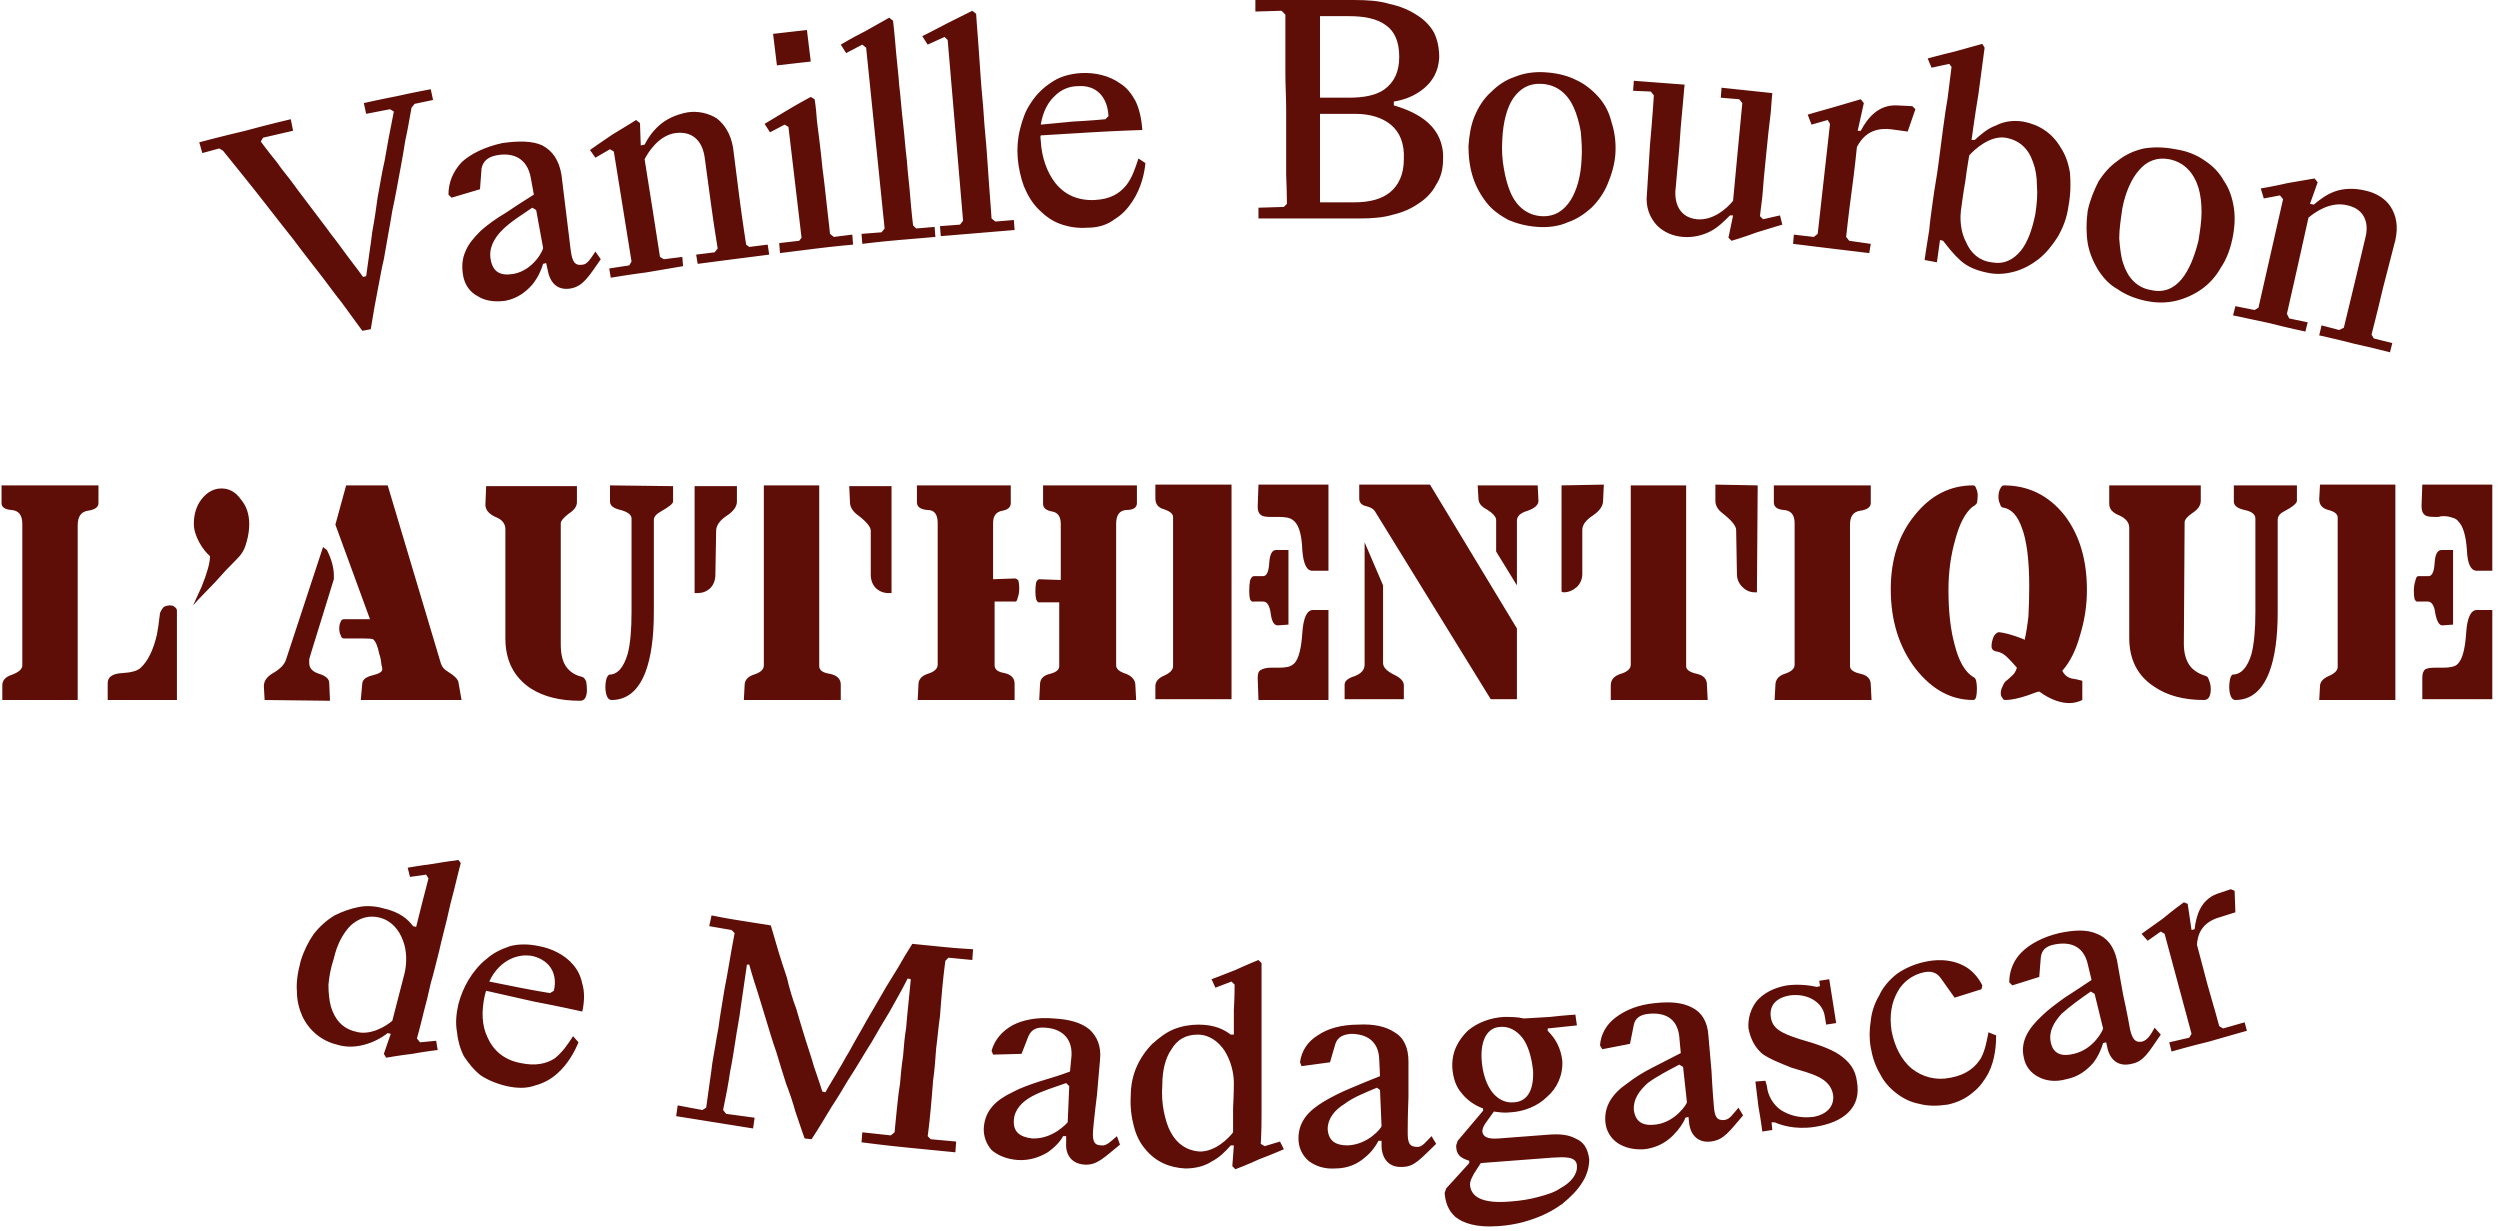
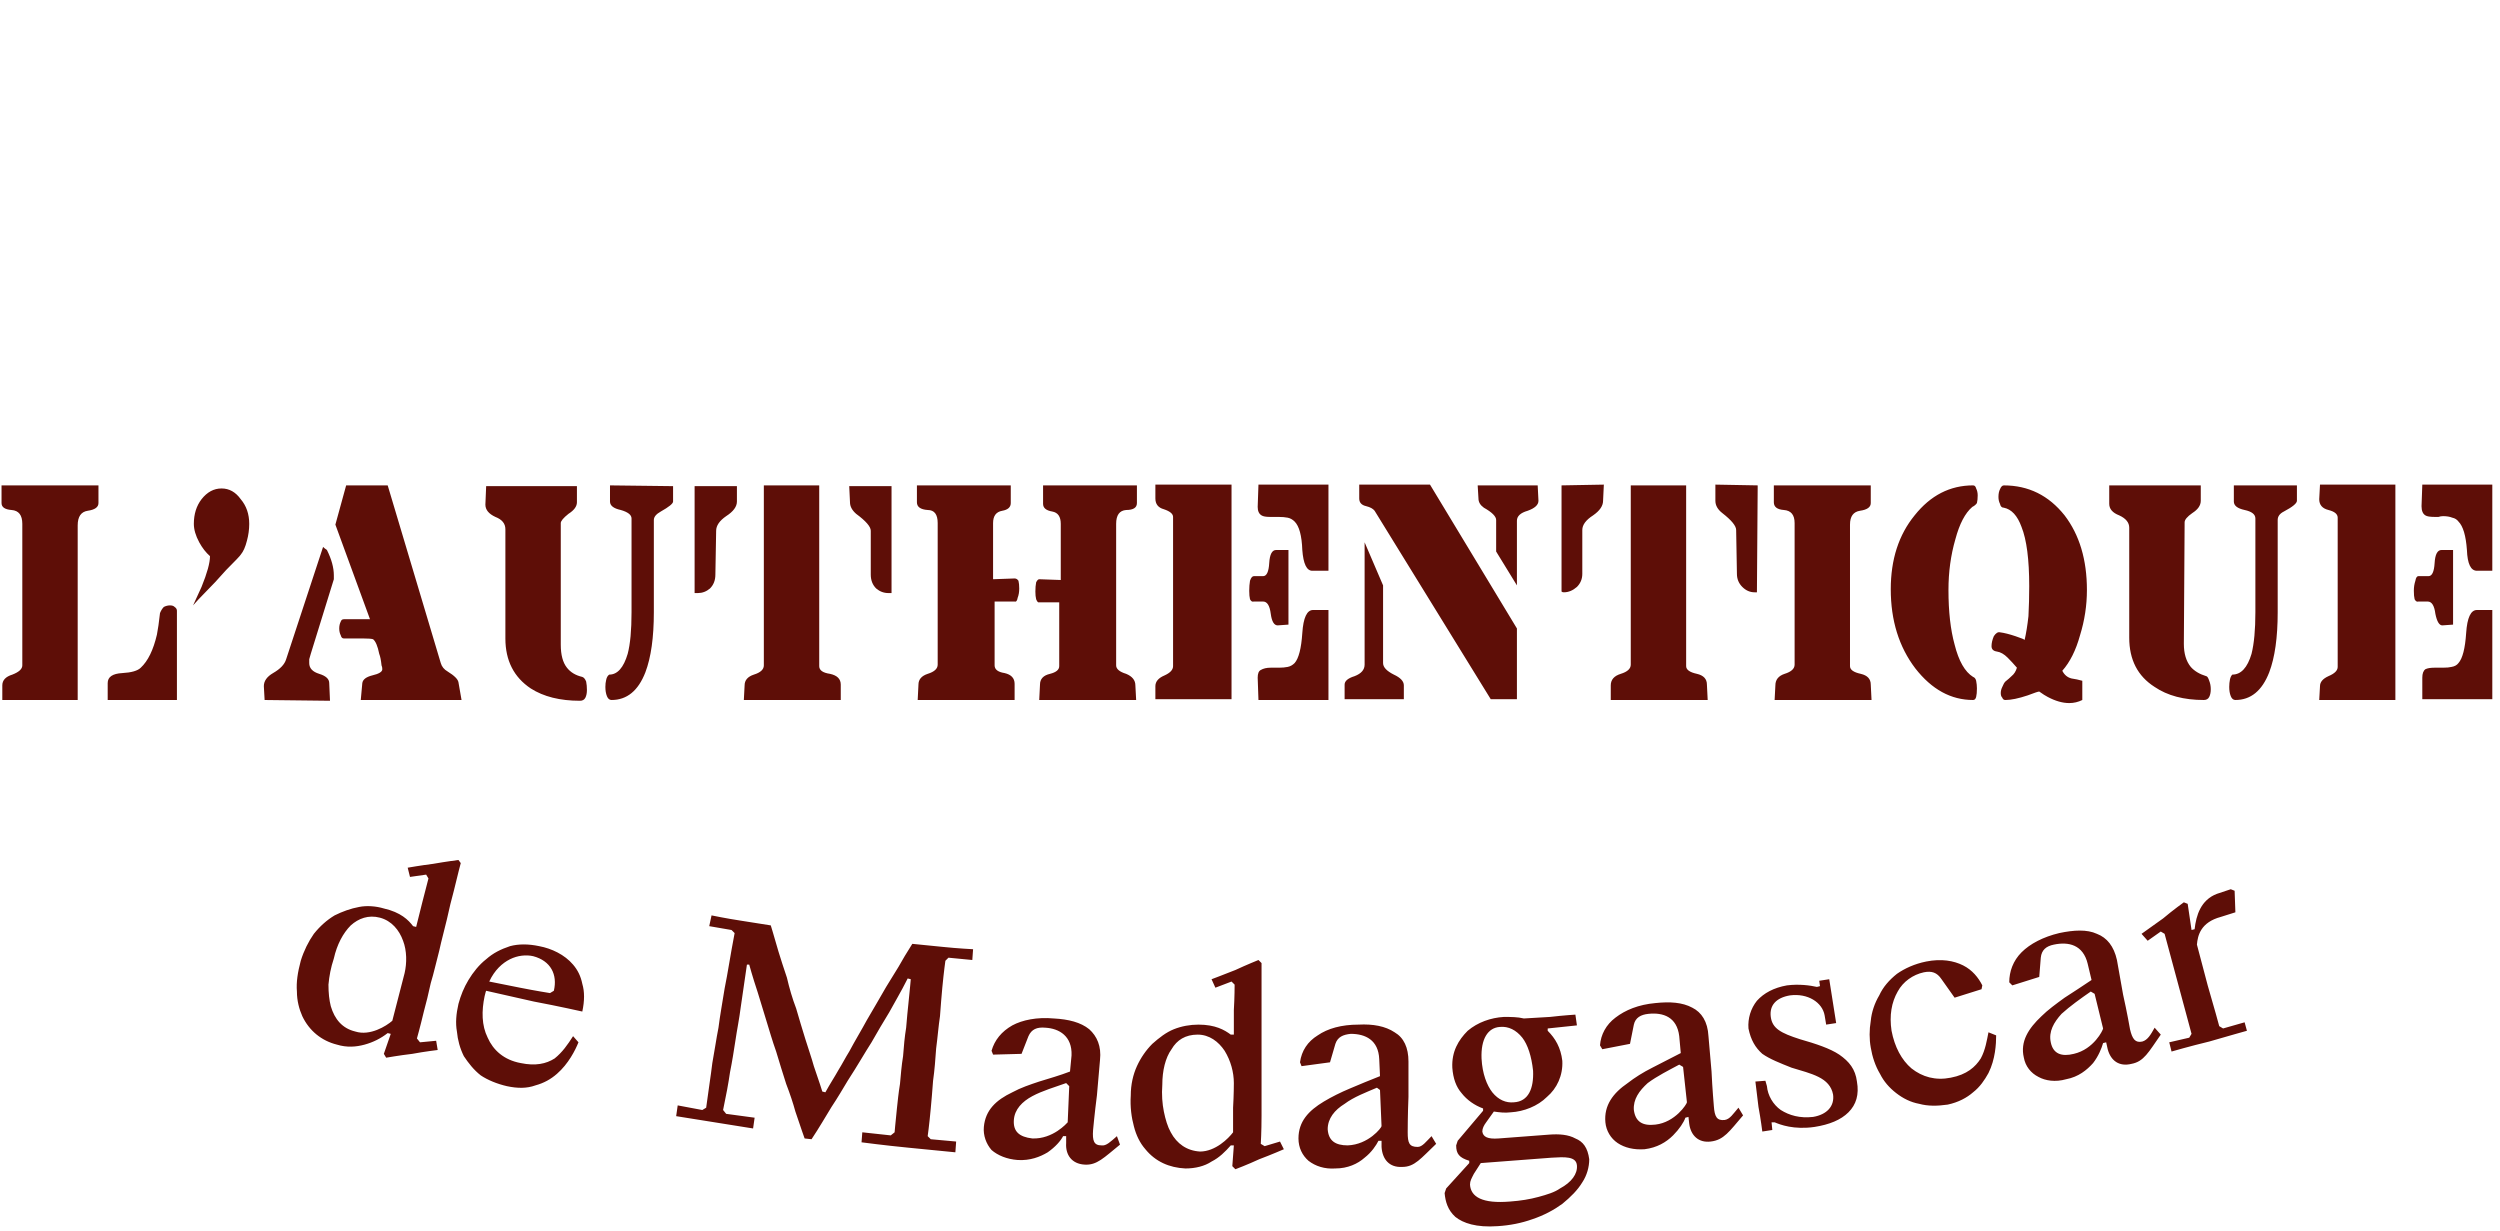
<svg xmlns="http://www.w3.org/2000/svg" version="1.2" viewBox="0 0 325 160" width="325" height="160">
  <title>logo</title>
  <style>
		.s0 { fill: #5e0e07 } 
	</style>
  <path id="L'AUTHENTIQUE " class="s0" aria-label="L'AUTHENTIQUE " d="m23 79.4v11.6h-9v-2.2q0-1.2 1.9-1.3 1.8-0.1 2.4-0.7 1.4-1.3 2.1-4.3 0.2-1 0.4-2.8 0.2-0.5 0.5-0.8 0.4-0.2 0.8-0.2 0.4 0 0.6 0.2 0.3 0.2 0.3 0.5zm-12.9-11.1v22.7h-9.8v-1.9q0-1 1.3-1.4 1.3-0.5 1.3-1.2v-18.4q0-1.7-1.4-1.8-1.3-0.1-1.3-0.9v-2.3h12.6v2.3q0 0.8-1.4 1-1.3 0.2-1.3 1.9zm22.3-0.2q0 1.1-0.3 2.2-0.3 1.2-0.8 1.8-0.1 0.2-1.9 2-1.4 1.6-2.9 3.1-0.7 0.7-1.4 1.5 0.7-1.5 1.1-2.4 1.1-2.7 1.1-4-0.8-0.7-1.4-1.8-0.7-1.3-0.7-2.4 0-1.9 1-3.2 1.1-1.4 2.6-1.4 1.5 0 2.5 1.4 1.1 1.3 1.1 3.2zm27.2 20.6l0.4 2.3h-13.1l0.2-2.2q0.1-0.7 1.3-1 1.3-0.3 1.3-0.8 0-0.3-0.1-0.5-0.1-1-0.3-1.5-0.3-1.5-0.8-1.9-0.3-0.1-1.3-0.1-0.9 0-0.9 0-0.6 0-1 0-0.3 0-0.6 0-0.3 0-0.4-0.4-0.2-0.4-0.2-0.9 0-0.5 0.2-0.9 0.1-0.3 0.4-0.3h3.4l-4.5-12.3 1.4-5.1h5.4l6.9 23.1q0.2 0.7 0.9 1.1 1.3 0.8 1.4 1.4zm-16.2-13.4l-3 9.7q-0.1 0.4-0.2 0.7 0 0.3 0 0.5 0 1 1.3 1.4 1.3 0.4 1.3 1.2l0.1 2.3-8.5-0.1-0.1-1.8q0-1 1.2-1.7 1.4-0.8 1.7-1.8l4.8-14.6q0.2 0.2 0.5 0.4 0.9 1.8 0.9 3.3 0 0.3 0 0.5zm44.1-12.1v2q0 0.4-1.6 1.3-0.9 0.5-0.9 1.1v12q0 4.9-1.1 7.8-1.4 3.6-4.4 3.6-0.4 0-0.6-0.5-0.2-0.5-0.2-1.2 0-0.5 0.1-0.9 0.1-0.5 0.4-0.7 1.6 0 2.4-2.7 0.5-1.9 0.5-5.4v-12.2q0-0.7-1.4-1.1-1.4-0.3-1.4-1.1v-2.1zm-11.8 24.8q0.3 0.1 0.5 0.6 0.1 0.5 0.1 1.1 0 0.6-0.2 1-0.2 0.4-0.7 0.4-3.9 0-6.4-1.6-3.3-2.2-3.3-6.5v-14.2q0-1.1-1.3-1.6-1.3-0.6-1.3-1.6l0.1-2.4q1.1 0 2.6 0 1.6 0 4.2 0 2.6 0 5 0v2.1q0 0.8-1.1 1.5-1 0.8-1 1.2v15.8q0 2 0.8 3 0.7 0.9 2 1.2zm34.7-24.8h5.5v13.9q-0.1 0-0.4 0-0.9 0-1.6-0.6-0.7-0.7-0.7-1.8v-5.7q0-0.8-1.9-2.2-0.8-0.7-0.8-1.5zm-20.1 0h5.5v2q0 1-1.4 1.9-1.3 0.9-1.3 1.9l-0.1 5.7q0 1.1-0.7 1.8-0.7 0.6-1.6 0.6-0.2 0-0.4 0zm19 25.8v2h-12.6l0.1-1.9q0-1 1.2-1.4 1.3-0.4 1.3-1.2v-23.4h7.2v23.5q0 0.8 1.4 1 1.4 0.3 1.4 1.4zm26.3-25.9h12.2v2.3q0 0.9-1.4 0.9-1.3 0.1-1.3 1.8v18.4q0 0.7 1.3 1.1 1.2 0.5 1.2 1.5l0.1 1.9h-12.6l0.1-2q0-1.1 1.3-1.4 1.2-0.3 1.2-1v-8.3h-2.6q-0.2 0.1-0.4-0.4-0.1-0.4-0.1-1 0-0.7 0.1-1.2 0.2-0.4 0.4-0.4l2.8 0.1v-7.3q0-1.4-1.1-1.6-1.2-0.2-1.2-1zm-3.7 15.1h-2.6v8.3q0 0.8 1.3 1 1.3 0.3 1.3 1.4v2.1h-12.6l0.1-2q0-1 1.2-1.4 1.3-0.4 1.3-1.2v-18.4q0-1.7-1.3-1.7-1.4-0.1-1.4-1v-2.2h12.2v2.3q0 0.8-1.1 1-1.2 0.2-1.2 1.6v7.3l2.8-0.1q0.3 0 0.5 0.3 0.1 0.4 0.1 1 0 0.7-0.2 1.2-0.1 0.6-0.4 0.5zm35.6-6.7v9.7l-1.4 0.1q-0.7 0-0.9-1.5-0.2-1.6-1-1.6h-1.2q-0.3 0.1-0.5-0.3-0.1-0.4-0.1-1.1 0-0.7 0.1-1.3 0.2-0.6 0.5-0.6h1.2q0.7 0 0.8-1.7 0.1-1.7 0.9-1.7zm5.2 7.8v11.7h-9.1l-0.1-2.9q0-0.8 0.4-1 0.5-0.3 1.3-0.3 0.2 0 0.5 0 0.3 0 0.6 0 0.6 0 1.1-0.1 0.5-0.1 0.9-0.5 0.8-0.9 1-3.9 0.2-3 1.4-3zm-9.1-16.3h9.1v11.2h-2.1q-1.1 0-1.3-2.7-0.1-2.8-1-3.7-0.4-0.4-0.9-0.5-0.5-0.1-1.2-0.1-0.2 0-0.5 0-0.3 0-0.6 0-0.8 0-1.1-0.2-0.5-0.3-0.5-1.1zm-13.4 0h9.9v27.9h-9.9v-1.7q0-0.9 1.2-1.4 1.1-0.5 1.1-1.2v-19.4q0-0.6-1.2-1-1.1-0.3-1.1-1.4zm49.7 0.1l0.1 2q0 0.8-1.4 1.3-1.4 0.4-1.4 1.3v8.4l-2.7-4.4v-4.1q0-0.7-1.6-1.6-0.7-0.5-0.7-1.2l-0.1-1.7zm-14-0.1l11.3 18.7v9.2h-3.4l-15.1-24.5q-0.3-0.4-1.1-0.6-0.9-0.2-0.9-1v-1.8zm-3.4 26.1v1.8h-7.7v-1.9q0-0.7 1.3-1.1 1.3-0.5 1.3-1.5v-15.9l2.4 5.6v10.1q0 0.8 1.4 1.5 1.3 0.6 1.3 1.4zm40.5-26.1l5.5 0.1-0.1 13.9q-0.1 0-0.3 0-0.9 0-1.6-0.7-0.7-0.7-0.7-1.7l-0.1-5.7q0-0.8-1.8-2.2-0.9-0.7-0.9-1.6zm-20 0.1l5.5-0.1-0.1 2.1q0 1-1.3 1.9-1.4 0.9-1.4 1.9v5.7q0 1-0.7 1.7-0.8 0.7-1.7 0.7-0.2 0-0.3-0.1zm18.9 25.9l0.1 2h-12.6v-1.9q0-1.1 1.3-1.5 1.3-0.4 1.3-1.2v-23.3h7.2v23.5q0 0.7 1.4 1 1.3 0.3 1.3 1.4zm18.6-20.8v18.4q0 0.7 1.4 1 1.3 0.3 1.3 1.4l0.1 2h-12.6l0.1-1.9q0-1.1 1.2-1.5 1.3-0.4 1.3-1.2v-18.4q0-1.6-1.4-1.7-1.3-0.1-1.3-1v-2.2h12.6v2.3q0 0.8-1.4 1-1.3 0.2-1.3 1.8zm30.2 20.3v2.5q-0.8 0.4-1.7 0.4-1.3 0-2.8-0.8-0.4-0.2-1.1-0.7-0.2 0-1.5 0.5-1.8 0.6-2.9 0.6-0.3 0-0.4-0.3-0.2-0.2-0.2-0.6 0-0.4 0.2-0.8 0.2-0.5 0.4-0.7 0.5-0.4 0.8-0.7 0.5-0.4 0.7-1.1-0.6-0.7-1.2-1.3-0.7-0.7-1.4-0.8-0.7-0.1-0.7-0.7 0-0.6 0.3-1.3 0.4-0.6 0.8-0.5 0.8 0.1 2 0.5 1.2 0.4 1.2 0.5 0.3-1.3 0.5-3.1 0.1-1.9 0.1-3.9 0-5.2-1-7.7-0.8-2.2-2.3-2.5-0.4 0-0.5-0.5-0.2-0.4-0.2-0.9 0-0.6 0.2-1 0.2-0.5 0.5-0.5 4.8 0 7.9 3.9 2.9 3.8 2.9 9.7 0 3-0.9 5.9-0.8 2.9-2.3 4.6 0.4 0.8 1.2 1 0.7 0.1 1.4 0.3zm-14.2-0.5q0.3 0.1 0.4 0.5 0.1 0.5 0.1 1 0 0.7-0.1 1.1-0.1 0.4-0.4 0.4-4.3 0-7.5-4.1-3.2-4.2-3.2-10.3 0-5.8 3.1-9.6 3.1-3.9 7.6-3.9 0.3 0 0.4 0.4 0.2 0.4 0.2 0.9 0 0.6-0.1 1-0.2 0.3-0.6 0.5-1.4 1.2-2.2 4.2-0.9 3.1-0.9 6.6 0 4.2 0.8 7.1 0.8 3.2 2.4 4.2zm42.1-24.9v2q0 0.5-1.7 1.4-0.8 0.4-0.8 1.1v12q0 4.9-1.1 7.8-1.4 3.6-4.4 3.6-0.4 0-0.6-0.5-0.2-0.5-0.2-1.2 0-0.5 0.1-1 0.1-0.4 0.3-0.6 1.7 0 2.5-2.7 0.5-2 0.5-5.4v-12.2q0-0.8-1.4-1.1-1.4-0.3-1.4-1.1v-2.1zm-11.8 24.8q0.2 0 0.4 0.6 0.2 0.5 0.2 1.1 0 0.6-0.2 1-0.2 0.4-0.7 0.4-3.9 0-6.4-1.7-3.3-2.1-3.3-6.4v-14.3q0-1-1.3-1.6-1.3-0.5-1.3-1.5v-2.4q1.1 0 2.7 0 1.6 0 4.2 0 2.6 0 5 0v2q0 0.9-1.1 1.6-1 0.7-1 1.2l-0.1 15.8q0 1.9 0.9 3 0.7 0.8 2 1.2zm32.1-16.4v9.7l-1.4 0.1q-0.6 0-0.9-1.5-0.2-1.6-1-1.6h-1.2q-0.3 0.1-0.5-0.3-0.1-0.4-0.1-1.1 0-0.7 0.2-1.3 0.1-0.6 0.4-0.6h1.3q0.7 0 0.8-1.7 0.1-1.7 0.9-1.7zm5.1 7.8v11.6h-9.1v-2.8q0-0.8 0.4-1.1 0.4-0.2 1.2-0.2 0.3 0 0.5 0 0.3 0 0.6 0 0.7 0 1.1-0.1 0.6-0.1 0.9-0.5 0.8-0.9 1-3.9 0.2-3 1.4-3zm-9.1-16.3h9.1v11.2h-2q-1.2 0-1.3-2.7-0.2-2.8-1.1-3.7-0.3-0.4-0.8-0.5-0.5-0.2-1.2-0.2-0.3 0-0.6 0.1-0.3 0-0.5 0-0.9 0-1.2-0.2-0.5-0.3-0.5-1.2zm-13.3 0h9.8v28h-9.9l0.1-1.8q0-0.8 1.1-1.3 1.2-0.5 1.2-1.2v-19.4q0-0.7-1.2-1-1.2-0.3-1.2-1.4z" />
-   <path id="Vanille Bourbon" class="s0" aria-label="Vanille Bourbon" d="m29 19.6c0 0 1.2 1.5 2.9 3.6 0.9 1.1 1.9 2.4 3 3.8 1 1.3 2.2 2.8 3.3 4.2 1.1 1.5 2.3 3 3.3 4.3 1.1 1.4 2 2.7 2.9 3.8 1.6 2.2 2.7 3.7 2.7 3.7 0 0 1.1-0.2 1.1-0.2 0.3-1.9 0.6-3.6 0.9-5.1 0.3-1.5 0.5-2.8 0.8-4 0.4-2.4 0.8-4.4 1.1-6.3 0.4-1.8 0.7-3.6 1.1-5.7 0.2-1.1 0.4-2.2 0.6-3.5 0.3-1.3 0.5-2.6 0.8-4.2 0 0 0.4-0.5 0.4-0.5 0 0 2.4-0.5 2.4-0.5 0 0-0.3-1.4-0.3-1.4 0 0-2.2 0.4-4.4 0.9-2.1 0.4-4.3 0.9-4.3 0.9 0 0 0.3 1.4 0.3 1.4 0 0 3.1-0.6 3.1-0.6 0 0 0.5 0.3 0.5 0.3-0.5 2.5-0.9 4.6-1.2 6.4-0.4 1.7-0.6 3.2-0.9 4.7-0.2 1.5-0.4 2.9-0.7 4.5-0.2 1.7-0.5 3.5-0.8 5.8 0 0-0.4 0.1-0.4 0.1 0 0-0.8-1.1-2.1-2.8-0.6-0.8-1.3-1.8-2.1-2.8-0.7-1-1.6-2.1-2.4-3.2-0.8-1.1-1.7-2.2-2.4-3.2-0.8-1.1-1.6-2-2.2-2.9-1.3-1.6-2.1-2.7-2.1-2.7 0 0 0.3-0.5 0.3-0.5 0 0 3.9-0.9 3.9-0.9 0 0-0.3-1.5-0.3-1.5 0 0-3 0.7-5.9 1.5-3 0.7-6 1.5-6 1.5 0 0 0.4 1.4 0.4 1.4 0 0 2.2-0.6 2.2-0.6zm40 3.5c0 0 0.4 2.2 0.4 2.2-1.3 0.8-2.5 1.6-3.7 2.4-1.2 0.7-2.3 1.5-3.2 2.3-0.9 0.9-1.6 1.7-2 2.7-0.4 0.9-0.5 1.9-0.3 3.1 0.2 1.2 0.9 2.2 1.9 2.7 0.9 0.6 2.2 0.8 3.6 0.6 1.6-0.3 2.7-1.2 3.5-2.1 0.8-1 1.2-2 1.4-2.7 0 0 0.4-0.1 0.4-0.1 0 0 0.2 0.9 0.2 0.9 0.3 1.7 1.3 2.7 3 2.4 1.6-0.3 2.3-1.5 3.9-3.8 0 0-0.7-1-0.7-1-0.6 0.9-1 1.6-1.6 1.7-1.1 0.2-1.4-0.4-1.6-1.8 0 0-0.3-2.5-0.6-4.9-0.3-2.4-0.6-4.9-0.6-4.9-0.3-2-1.2-3.2-2.5-3.9-1.3-0.6-3.1-0.6-5.2-0.3-2.3 0.5-4.1 1.4-5.3 2.5-1.1 1.2-1.7 2.6-1.7 4.2 0 0 0.4 0.4 0.4 0.4 0 0 3.7-1.1 3.7-1.1 0 0 0.2-2.7 0.2-2.7 0.2-1 0.9-1.5 1.9-1.7 2-0.4 4 0.2 4.5 2.9zm0.7 4.2c0 0 0.9 4.9 0.9 4.9 0.1 0.2-1.2 2.9-3.8 3.4-1.7 0.3-2.7-0.2-3-1.8-0.3-1.5 0.4-2.8 1.5-3.9 1.1-1.1 2.6-2 3.9-2.9zm12.4 6.7c0 0-0.3 0.5-0.3 0.5 0 0-2.6 0.4-2.6 0.4 0 0 0.2 1.2 0.2 1.2 0 0 2.4-0.4 4.7-0.7 2.4-0.4 4.7-0.8 4.7-0.8 0 0-0.1-1.2-0.1-1.2 0 0-2.4 0.3-2.4 0.3 0 0-0.5-0.3-0.5-0.3 0 0-0.5-3.2-1-6.4-0.5-3.1-1-6.3-1-6.3 0.4-0.8 1.8-3.1 4-3.4 2.3-0.3 3.5 1.1 3.8 3.1 0 0 0.4 3 0.8 5.9 0.4 3 0.9 6 0.9 6 0 0-0.4 0.5-0.4 0.5 0 0-2.4 0.3-2.4 0.3 0 0 0.2 1.2 0.2 1.2 0 0 2.3-0.3 4.6-0.6 2.4-0.3 4.7-0.6 4.7-0.6 0 0-0.2-1.3-0.2-1.3 0 0-2.4 0.3-2.4 0.3 0 0-0.4-0.3-0.4-0.3 0 0-0.5-3.2-0.9-6.3-0.4-3.1-0.8-6.3-0.8-6.3-0.3-1.8-1.1-3-2.1-3.8-1.1-0.7-2.5-1-3.8-0.8-1.6 0.3-2.8 0.9-3.7 1.7-0.9 0.8-1.5 1.7-1.9 2.5 0 0-0.5 0.1-0.5 0.1 0 0-0.1-2.9-0.1-2.9 0 0-0.5-0.4-0.5-0.4 0 0-1.6 1-3.1 1.9-1.5 1-2.9 2-2.9 2 0 0 0.7 1 0.7 1 0 0 1.9-1.1 1.9-1.1 0 0 0.5 0.3 0.5 0.3zm18.9-25.5c0 0 4.4-0.5 4.4-0.5 0 0-0.5-4.1-0.5-4.1 0 0-4.4 0.5-4.4 0.5zm3.2 22.4c0 0-0.3 0.4-0.3 0.4 0 0-2.6 0.3-2.6 0.3 0 0 0.1 1.3 0.1 1.3 0 0 2.4-0.3 4.8-0.6 2.4-0.3 4.7-0.5 4.7-0.5 0 0-0.1-1.3-0.1-1.3 0 0-2.4 0.3-2.4 0.3 0 0-0.5-0.4-0.5-0.4 0 0-0.1-1.1-0.3-2.7-0.2-1.7-0.4-3.8-0.7-6-0.2-2.2-0.5-4.4-0.7-6-0.1-1.7-0.3-2.8-0.3-2.8 0 0-0.5-0.3-0.5-0.3 0 0-1.5 0.8-3 1.7-1.5 0.9-3 1.8-3 1.8 0 0 0.7 1.1 0.7 1.1 0 0 1.9-1 1.9-1 0 0 0.5 0.3 0.5 0.3zm10.8-1.2c0 0-0.4 0.5-0.4 0.5 0 0-2.6 0.2-2.6 0.2 0 0 0.1 1.3 0.1 1.3 0 0 2.4-0.3 4.8-0.5 2.4-0.2 4.7-0.4 4.7-0.4 0 0-0.1-1.3-0.1-1.3 0 0-2.4 0.2-2.4 0.2 0 0-0.4-0.4-0.4-0.4 0 0-0.2-1.6-0.4-4.1-0.1-1.3-0.3-2.7-0.4-4.3-0.2-1.5-0.3-3.2-0.5-4.9-0.2-1.6-0.3-3.3-0.5-4.9-0.1-1.5-0.3-3-0.4-4.2-0.2-2.5-0.4-4.2-0.4-4.2 0 0-0.5-0.4-0.5-0.4 0 0-1.6 0.9-3.2 1.8-1.6 0.8-3.1 1.7-3.1 1.7 0 0 0.7 1.1 0.7 1.1 0 0 2.1-1.1 2.1-1.1 0 0 0.5 0.4 0.5 0.4zm10.2-1c0 0-0.4 0.5-0.4 0.5 0 0-2.6 0.2-2.6 0.2 0 0 0.1 1.3 0.1 1.3 0 0 2.4-0.2 4.8-0.4 2.4-0.2 4.8-0.4 4.8-0.4 0 0-0.1-1.3-0.1-1.3 0 0-2.4 0.2-2.4 0.2 0 0-0.5-0.4-0.5-0.4 0 0-0.1-1.6-0.3-4.1-0.1-1.3-0.2-2.7-0.3-4.3-0.1-1.6-0.3-3.2-0.4-4.9-0.1-1.7-0.3-3.3-0.4-4.9-0.1-1.6-0.2-3-0.3-4.3-0.2-2.5-0.3-4.1-0.3-4.1 0 0-0.5-0.4-0.5-0.4 0 0-1.6 0.8-3.2 1.6-1.7 0.9-3.3 1.7-3.3 1.7 0 0 0.7 1.1 0.7 1.1 0 0 2.2-1 2.2-1 0 0 0.4 0.4 0.4 0.4zm23.7-7.5c0 0-0.9-0.6-0.9-0.6-0.4 1.2-0.8 2.5-1.6 3.5-0.9 1.1-2.1 1.8-4.1 1.9-2.2 0.1-3.9-0.7-5.1-2.2-1.1-1.4-1.8-3.4-1.9-5.5 0-0.2-0.1-0.5 0-0.7 0 0 3.3-0.2 6.6-0.4 3.3-0.2 6.6-0.3 6.6-0.3-0.1-1.5-0.4-2.8-0.9-3.8-0.5-0.9-1.1-1.7-1.9-2.2-1.5-1.1-3.4-1.5-5.2-1.4-1.5 0.1-2.8 0.5-3.8 1.2-1.1 0.7-2 1.6-2.7 2.7-0.7 1-1.1 2.2-1.4 3.4-0.3 1.2-0.4 2.5-0.3 3.7 0.1 1.3 0.4 2.6 0.8 3.7 0.5 1.2 1.1 2.2 1.9 3 0.8 0.8 1.7 1.5 2.8 1.9 1.1 0.4 2.3 0.6 3.6 0.5 1.4 0 2.6-0.4 3.5-1.1 1-0.6 1.7-1.4 2.3-2.3 1.2-1.8 1.6-3.8 1.7-5zm-8.8-10c2.5-0.2 3.9 1.5 4 3.9 0 0-0.4 0.4-0.4 0.4 0 0-2.1 0.2-4.2 0.3-2.1 0.2-4.2 0.4-4.2 0.4 0.3-1.8 1-3 1.9-3.8 0.8-0.8 1.9-1.2 2.9-1.2zm23.1-9.7c0 0 3.4-0.1 3.4-0.1 0 0 0.5 0.5 0.5 0.5 0 0 0 1.5 0 3.8 0 1.2 0 2.5 0 4 0 1.4 0.1 2.9 0.1 4.5 0 1.5 0 3.1 0 4.5 0 1.5 0 2.8 0 4 0.1 2.3 0.1 3.8 0.1 3.8 0 0-0.4 0.4-0.4 0.4 0 0-3.3 0.1-3.3 0.1 0 0 0 1.4 0 1.4 0 0 0.8 0 2 0 1.3 0 2.9 0 4.6 0 1.6 0 3.2 0 4.5 0 1.2 0 2 0 2 0 1.6 0 3.1-0.1 4.4-0.5 1.3-0.3 2.4-0.8 3.4-1.5 0.9-0.6 1.7-1.4 2.2-2.4 0.6-0.9 0.9-2 0.9-3.3 0.1-2-0.7-3.6-1.9-4.7-1.2-1.1-2.8-1.8-4.5-2.3 0 0 0-0.5 0-0.5 1.3-0.2 2.7-0.7 3.9-1.7 1.1-0.9 1.9-2.2 2-4 0-1.2-0.2-2.3-0.7-3.3-0.5-0.9-1.3-1.7-2.3-2.3-0.9-0.6-2.1-1.1-3.5-1.4-1.3-0.4-2.9-0.5-4.5-0.5 0 0-3.3-0.1-6.5 0-3.2 0-6.4 0-6.4 0zm8.4 0.6c0 0 3.8 0 3.8 0 1.9 0 3.6 0.3 4.8 1.2 1.1 0.8 1.7 2.1 1.7 4.1 0 2-0.7 3.3-1.9 4.2-1.1 0.8-2.7 1.1-4.7 1.1 0 0-3.7 0-3.7 0zm4.6 12.7c1.9 0 3.5 0.5 4.6 1.4 1.2 1 1.8 2.5 1.7 4.5 0 2-0.7 3.4-1.8 4.3-1.1 0.9-2.7 1.3-4.6 1.3 0 0-4.5 0-4.5 0 0 0 0-2.9 0-5.8 0-2.8 0-5.7 0-5.7zm14.7 4.2c0 1.5 0.2 2.9 0.6 4.1 0.4 1.2 1 2.3 1.8 3.3 0.7 0.9 1.7 1.6 2.8 2.2 1.2 0.5 2.4 0.8 3.8 0.9 1.4 0.1 2.8-0.1 3.9-0.6 1.2-0.4 2.2-1.1 3.1-1.9 0.9-0.9 1.6-1.9 2.1-3.1 0.5-1.2 0.9-2.5 1-3.9 0.1-1.5-0.1-2.9-0.5-4.1-0.3-1.3-0.9-2.4-1.7-3.3-0.8-0.9-1.8-1.7-2.9-2.2-1.2-0.6-2.5-0.9-4-1-1.4-0.1-2.8 0.1-4 0.6-1.2 0.4-2.2 1.1-3.1 2-0.9 0.8-1.6 1.9-2.1 3.1-0.5 1.2-0.7 2.5-0.8 3.9zm4.4-0.9c0.1-2.2 0.6-4.1 1.4-5.3 0.9-1.3 2.1-2 3.7-1.9 2 0.1 3.4 1.3 4.2 3.1 0.4 0.9 0.7 2 0.9 3.1 0.1 1.2 0.2 2.4 0.1 3.7-0.1 2.1-0.6 3.9-1.4 5.2-0.9 1.4-2.1 2.2-3.8 2.1-1.8-0.1-3.2-1.2-4-3-0.4-0.9-0.7-2-0.9-3.2-0.2-1.1-0.3-2.4-0.2-3.8zm25.3 10.4c-2-0.2-2.9-1.7-2.8-3.7 0 0 0.1-0.9 0.2-2.2 0.1-1.3 0.3-3 0.4-4.7 0.1-1.7 0.3-3.5 0.4-4.7 0.1-1.3 0.2-2.2 0.2-2.2 0 0-6.6-0.5-6.6-0.5 0 0-0.1 1.3-0.1 1.3 0 0 2.3 0.1 2.3 0.1 0 0 0.4 0.5 0.4 0.5 0 0-0.2 3.2-0.5 6.4-0.2 3.2-0.4 6.4-0.4 6.4-0.2 1.8 0.4 3.1 1.3 4.1 0.9 0.9 2.1 1.4 3.4 1.5 1.3 0.1 2.5-0.2 3.5-0.7 1-0.5 1.8-1.3 2.6-2.1 0 0 0.4 0 0.4 0 0 0-0.6 2.9-0.6 2.9 0 0 0.4 0.4 0.4 0.4 0 0 1.7-0.5 3.3-1.1 1.6-0.5 3.3-1 3.3-1 0 0-0.3-1.2-0.3-1.2 0 0-2.2 0.5-2.2 0.5 0 0-0.4-0.4-0.4-0.4 0 0 0.1-1 0.3-2.5 0.1-1.5 0.3-3.5 0.5-5.5 0.2-2 0.4-4 0.6-5.5 0.1-1.5 0.2-2.5 0.2-2.5 0 0-6.6-0.7-6.6-0.7 0 0-0.1 1.3-0.1 1.3 0 0 2.4 0.2 2.4 0.2 0 0 0.4 0.5 0.4 0.5 0 0-0.3 3.1-0.6 6.3-0.3 3.2-0.6 6.4-0.6 6.4-0.8 1-2.6 2.6-4.7 2.4zm15.7 1.9c0 0-0.5 0.4-0.5 0.4 0 0-2.6-0.3-2.6-0.3 0 0-0.1 1.2-0.1 1.2 0 0 2.5 0.3 4.9 0.6 2.5 0.3 5 0.6 5 0.6 0 0 0.2-1.2 0.2-1.2 0 0-2.8-0.4-2.8-0.4 0 0-0.4-0.5-0.4-0.5 0 0 0.3-2.9 0.7-5.8 0.4-2.9 0.7-5.9 0.7-5.9 0.6-1.1 1.7-2.6 4.4-2.3 0 0 2.2 0.3 2.2 0.3 0 0 1-2.9 1-2.9 0 0-0.4-0.4-0.4-0.4 0 0-2-0.1-2-0.1-2.4-0.1-3.8 1.6-4.7 3.3 0 0-0.4 0-0.4 0 0 0 0.8-3.6 0.8-3.6 0 0-0.4-0.5-0.4-0.5 0 0-1.7 0.5-3.4 1-1.8 0.5-3.5 1-3.5 1 0 0 0.5 1.3 0.5 1.3 0 0 2.1-0.6 2.1-0.6 0 0 0.3 0.5 0.3 0.5zm16.3 0.9c0.7 0.9 1.4 1.8 2.3 2.6 0.9 0.8 2.1 1.3 3.7 1.6 1.1 0.2 2.2 0.1 3.3-0.2 1.1-0.3 2.2-0.9 3.1-1.6 1-0.8 1.8-1.8 2.5-2.9 0.7-1.2 1.2-2.5 1.4-4 0.3-1.6 0.3-3 0.2-4.3-0.2-1.3-0.6-2.4-1.2-3.3-1.1-1.9-2.8-3-4.9-3.4-1.4-0.2-2.5 0-3.5 0.5-1.1 0.4-1.9 1.1-2.8 1.9 0 0-0.4 0-0.4 0 0 0 0.4-3 0.9-6 0.4-3 0.8-6 0.8-6 0 0-0.3-0.5-0.3-0.5 0 0-1.8 0.5-3.6 1-1.7 0.4-3.5 0.9-3.5 0.9 0 0 0.5 1.2 0.5 1.2 0 0 2.3-0.5 2.3-0.5 0 0 0.3 0.4 0.3 0.4 0 0-0.2 1.6-0.5 4-0.2 1.1-0.4 2.5-0.6 4-0.2 1.5-0.4 3-0.6 4.6-0.2 1.6-0.5 3.1-0.7 4.6-0.2 1.5-0.4 2.8-0.5 4-0.4 2.4-0.6 3.9-0.6 3.9 0 0 1.6 0.3 1.6 0.3 0 0 0.4-2.9 0.4-2.9zm2.4-4.5c0 0 0.2-1.6 0.5-3.3 0.2-1.6 0.5-3.3 0.5-3.3 0.7-0.8 2.7-2.6 4.7-2.3 1.8 0.3 3 1.4 3.6 3.2 0.3 0.8 0.5 1.8 0.5 3 0.1 1.1 0 2.4-0.2 3.7-0.4 2-1 3.7-1.9 4.8-1 1.2-2.2 1.8-3.8 1.5-1.6-0.2-2.7-1.2-3.3-2.6-0.7-1.3-0.9-3-0.6-4.7zm16.4 0.6c-0.2 1.5-0.2 2.9 0 4.2 0.2 1.2 0.7 2.4 1.3 3.4 0.7 1.1 1.5 2 2.6 2.6 1 0.7 2.2 1.2 3.6 1.5 1.4 0.3 2.7 0.3 4 0 1.2-0.3 2.3-0.8 3.3-1.5 1-0.7 1.9-1.7 2.5-2.8 0.7-1 1.2-2.3 1.5-3.7 0.3-1.4 0.4-2.8 0.2-4.1-0.2-1.3-0.6-2.5-1.3-3.5-0.6-1.1-1.5-2-2.6-2.7-1-0.7-2.3-1.2-3.7-1.4-1.5-0.3-2.9-0.3-4.1-0.1-1.3 0.3-2.4 0.8-3.4 1.6-1 0.7-1.8 1.6-2.5 2.7-0.6 1.2-1.1 2.4-1.4 3.8zm4.5-0.3c0.4-2.1 1.2-3.9 2.2-5 1-1.2 2.4-1.7 3.9-1.4 2 0.4 3.2 1.8 3.8 3.7 0.3 1 0.4 2.1 0.4 3.2 0 1.2-0.2 2.4-0.4 3.7-0.5 2-1.2 3.8-2.2 5-1 1.2-2.3 1.8-4 1.4-1.8-0.3-3-1.6-3.6-3.5-0.3-0.9-0.4-2-0.5-3.2 0-1.2 0.2-2.5 0.4-3.9zm17.7 12.9c0 0-0.5 0.3-0.5 0.3 0 0-2.5-0.5-2.5-0.5 0 0-0.3 1.2-0.3 1.2 0 0 2.3 0.5 4.7 1 2.3 0.6 4.7 1.1 4.7 1.1 0 0 0.3-1.2 0.3-1.2 0 0-2.4-0.5-2.4-0.5 0 0-0.3-0.6-0.3-0.6 0 0 0.7-3.1 1.4-6.2 0.7-3.1 1.4-6.3 1.4-6.3 0.7-0.6 2.8-2.2 5.1-1.6 2.2 0.5 2.8 2.3 2.3 4.2 0 0-0.7 3-1.4 5.9-0.7 2.9-1.4 5.8-1.4 5.8 0 0-0.6 0.3-0.6 0.3 0 0-2.3-0.6-2.3-0.6 0 0-0.3 1.3-0.3 1.3 0 0 2.3 0.5 4.6 1.1 2.3 0.5 4.6 1.1 4.6 1.1 0 0 0.3-1.2 0.3-1.2 0 0-2.4-0.6-2.4-0.6 0 0-0.3-0.5-0.3-0.5 0 0 0.8-3.1 1.5-6.1 0.8-3.1 1.6-6.2 1.6-6.2 0.4-1.8 0.1-3.2-0.6-4.3-0.7-1.1-1.9-1.8-3.2-2.1-1.6-0.4-3-0.3-4.1 0.1-1.1 0.4-2 1.1-2.7 1.7 0 0-0.5-0.1-0.5-0.1 0 0 1-2.8 1-2.8 0 0-0.4-0.5-0.4-0.5 0 0-1.7 0.3-3.5 0.6-1.7 0.4-3.5 0.7-3.5 0.7 0 0 0.4 1.3 0.4 1.3 0 0 2.1-0.4 2.1-0.4 0 0 0.4 0.5 0.4 0.5z" />
  <path id="de Madagascar" class="s0" aria-label="de Madagascar" d="m49.9 137c0 0 0.3 0.5 0.3 0.5 0 0 1.7-0.3 3.4-0.5 1.6-0.3 3.3-0.5 3.3-0.5 0 0-0.2-1.2-0.2-1.2 0 0-2.1 0.2-2.1 0.2 0 0-0.4-0.5-0.4-0.5 0 0 0.4-1.4 0.9-3.5 0.3-1.1 0.6-2.3 0.9-3.7 0.4-1.3 0.7-2.7 1.1-4.2 0.3-1.4 0.7-2.8 1-4.1 0.3-1.4 0.6-2.6 0.9-3.7 0.5-2.1 0.9-3.6 0.9-3.6 0 0-0.3-0.4-0.3-0.4 0 0-1.6 0.2-3.3 0.5-1.6 0.2-3.3 0.5-3.3 0.5 0 0 0.3 1.2 0.3 1.2 0 0 2.1-0.3 2.1-0.3 0 0 0.3 0.5 0.3 0.5 0 0-0.4 1.5-0.8 3.1-0.4 1.6-0.8 3.2-0.8 3.2 0 0-0.4-0.1-0.4-0.1-0.6-0.8-1.6-1.8-3.8-2.3-1-0.3-2.2-0.4-3.2-0.2-1.1 0.2-2.2 0.6-3.2 1.1-1 0.6-1.9 1.4-2.7 2.4-0.7 1-1.3 2.2-1.7 3.5-0.4 1.5-0.6 2.8-0.5 4 0 1.2 0.3 2.3 0.7 3.2 0.9 1.9 2.5 3.2 4.5 3.7 1.3 0.4 2.5 0.3 3.6 0 1.1-0.3 2.1-0.8 3-1.5 0 0 0.4 0.1 0.4 0.1zm-3.7-2.9c-1.7-0.4-2.7-1.6-3.2-3.3-0.2-0.8-0.3-1.7-0.3-2.8 0.1-1.1 0.3-2.2 0.7-3.4 0.4-1.8 1.2-3.3 2.2-4.3 1-0.9 2.3-1.4 3.8-1 1.5 0.4 2.5 1.6 3 3 0.5 1.3 0.5 2.9 0.2 4.2 0 0-0.4 1.6-0.8 3.1-0.4 1.6-0.8 3.1-0.8 3.1-0.8 0.7-2.9 2-4.8 1.4zm29 1.4c0 0-0.7-0.8-0.7-0.8-0.7 1.1-1.4 2.1-2.4 2.9-1.1 0.7-2.5 1-4.4 0.6-2.2-0.4-3.6-1.7-4.3-3.3-0.8-1.6-0.8-3.5-0.4-5.4 0.1-0.3 0.1-0.5 0.2-0.7 0 0 3.1 0.7 6.2 1.4 3.2 0.6 6.3 1.3 6.3 1.3 0.3-1.4 0.3-2.6 0-3.6-0.2-1-0.6-1.8-1.2-2.5-1.1-1.3-2.8-2.1-4.4-2.4-1.4-0.3-2.7-0.3-3.8 0-1.2 0.4-2.2 0.9-3.1 1.7-0.9 0.7-1.7 1.7-2.3 2.7-0.6 1-1 2-1.3 3.1-0.3 1.3-0.4 2.5-0.2 3.6 0.1 1.1 0.4 2.2 0.9 3.2 0.6 0.9 1.3 1.8 2.2 2.5 0.9 0.6 2.1 1.1 3.4 1.4 1.4 0.3 2.6 0.3 3.7-0.1 1.1-0.3 2-0.8 2.8-1.5 1.5-1.3 2.4-3.1 2.8-4.1zm-5.9-11.2c2.3 0.6 3.2 2.4 2.7 4.5 0 0-0.5 0.3-0.5 0.3 0 0-1.9-0.3-3.9-0.7-2-0.4-4-0.8-4-0.8 0.7-1.5 1.7-2.4 2.7-2.9 1-0.5 2.1-0.6 3-0.4zm38 17.7c0 0-0.4-0.1-0.4-0.1 0 0-0.4-1.3-1.1-3.3-0.3-1.1-0.7-2.2-1.1-3.5-0.4-1.3-0.8-2.6-1.2-4-0.5-1.3-0.9-2.7-1.2-4-0.4-1.2-0.8-2.4-1.1-3.4-0.6-2.1-1-3.4-1-3.4 0 0-1.9-0.3-3.8-0.6-2-0.3-3.9-0.7-3.9-0.7 0 0-0.3 1.4-0.3 1.4 0 0 2.9 0.5 2.9 0.5 0 0 0.4 0.4 0.4 0.4-0.3 1.5-0.5 2.8-0.7 3.9-0.2 1.2-0.4 2.3-0.6 3.3-0.3 1.9-0.6 3.5-0.8 5.1-0.3 1.5-0.5 3-0.8 4.6-0.2 1.7-0.5 3.5-0.8 5.8 0 0-0.5 0.3-0.5 0.3 0 0-3.2-0.6-3.2-0.6 0 0-0.2 1.4-0.2 1.4 0 0 2.5 0.4 5 0.8 2.5 0.4 5 0.8 5 0.8 0 0 0.2-1.4 0.2-1.4 0 0-3.7-0.5-3.7-0.5 0 0-0.4-0.5-0.4-0.5 0.4-1.9 0.7-3.5 0.9-4.9 0.3-1.5 0.5-2.8 0.7-4.1 0.2-1.4 0.5-2.8 0.7-4.4 0.2-1.5 0.5-3.3 0.8-5.5 0 0 0.3 0 0.3 0 0 0 0.4 1.5 1.1 3.6 0.3 1 0.7 2.3 1.1 3.6 0.4 1.3 0.8 2.7 1.3 4.1 0.4 1.4 0.9 2.9 1.3 4.2 0.5 1.3 0.9 2.5 1.2 3.6 0.7 2.1 1.2 3.5 1.2 3.5 0 0 0.9 0.1 0.9 0.1 1-1.5 1.8-2.9 2.6-4.2 0.8-1.2 1.5-2.4 2.1-3.4 1.3-2 2.2-3.6 3.1-5 0.8-1.4 1.5-2.6 2.3-3.9 0.7-1.3 1.5-2.6 2.4-4.4 0 0 0.4 0.1 0.4 0.1 0 0-0.1 1.2-0.3 3.1-0.1 0.9-0.2 2-0.3 3.2-0.2 1.2-0.3 2.4-0.4 3.7-0.2 1.2-0.3 2.5-0.4 3.6-0.2 1.2-0.3 2.3-0.4 3.2-0.2 1.9-0.3 3.1-0.3 3.1 0 0-0.5 0.4-0.5 0.4 0 0-3.7-0.4-3.7-0.4 0 0-0.1 1.3-0.1 1.3 0 0 3 0.4 6.1 0.7 3 0.3 6.1 0.6 6.1 0.6 0 0 0.1-1.4 0.1-1.4 0 0-3.3-0.3-3.3-0.3 0 0-0.4-0.4-0.4-0.4 0 0 0.2-1.4 0.4-3.6 0.1-1 0.2-2.3 0.3-3.6 0.2-1.4 0.3-2.8 0.4-4.2 0.2-1.5 0.3-2.9 0.5-4.2 0.1-1.4 0.2-2.6 0.3-3.7 0.2-2.1 0.4-3.5 0.4-3.5 0 0 0.4-0.4 0.4-0.4 0 0 3.1 0.3 3.1 0.3 0 0 0.1-1.4 0.1-1.4 0 0-2-0.1-3.9-0.3-2-0.2-4-0.4-4-0.4-0.7 1.1-1.3 2.1-1.8 3-0.6 1-1.1 1.8-1.6 2.6-0.9 1.6-1.7 2.9-2.5 4.3-0.7 1.3-1.5 2.6-2.3 4.1-0.5 0.8-0.9 1.6-1.4 2.4-0.5 0.9-1.1 1.8-1.7 2.9zm32-4.8c0 0-0.2 2.1-0.2 2.1-1.3 0.5-2.7 0.9-4 1.3-1.2 0.4-2.4 0.8-3.5 1.4-2.1 1-3.5 2.3-3.7 4.5-0.1 1.1 0.3 2.2 1 3 0.8 0.7 2 1.2 3.4 1.3 1.6 0.1 2.9-0.4 3.9-1 1-0.7 1.7-1.5 2-2.1 0 0 0.4 0 0.4 0 0 0 0 0.9 0 0.9-0.1 1.5 0.7 2.7 2.4 2.8 1.6 0.1 2.5-0.9 4.6-2.6 0 0-0.4-1.1-0.4-1.1-0.8 0.7-1.4 1.3-2 1.2-1 0-1.2-0.6-1.1-2 0 0 0.2-2.2 0.5-4.5 0.2-2.3 0.4-4.6 0.4-4.6 0.2-1.8-0.4-3.1-1.4-4-1.1-0.9-2.7-1.3-4.6-1.4-2.2-0.2-4.1 0.2-5.4 0.9-1.4 0.8-2.3 1.9-2.7 3.3 0 0 0.2 0.5 0.2 0.5 0 0 3.7-0.1 3.7-0.1 0 0 0.9-2.3 0.9-2.3 0.4-0.9 1.1-1.2 2.2-1.1 1.8 0.1 3.5 1.1 3.4 3.6zm-0.3 4c0 0-0.2 4.7-0.2 4.7-0.1 0.1-1.9 2.2-4.6 2.1-1.7-0.2-2.5-0.9-2.4-2.4 0.1-1.4 1.1-2.4 2.4-3.1 1.3-0.7 3-1.2 4.4-1.7zm21.2 10.4c0 0 0.4 0.4 0.4 0.4 0 0 1.6-0.6 3.1-1.3 1.6-0.6 3.2-1.3 3.2-1.3 0 0-0.5-1-0.5-1 0 0-2 0.6-2 0.6 0 0-0.5-0.3-0.5-0.3 0 0 0.1-1.5 0.1-3.7 0-1.1 0-2.4 0-3.8 0-1.4 0-2.8 0-4.3 0-1.5 0-2.9 0-4.3 0-1.4 0-2.7 0-3.8 0-2.2 0-3.6 0-3.6 0 0-0.4-0.4-0.4-0.4 0 0-1.5 0.6-3 1.3-1.5 0.6-3.1 1.2-3.1 1.2 0 0 0.5 1.1 0.5 1.1 0 0 2.1-0.8 2.1-0.8 0 0 0.4 0.4 0.4 0.4 0 0 0 1.7-0.1 3.3 0 1.6 0 3.2 0 3.2 0 0-0.4 0-0.4 0-0.8-0.6-2-1.3-4.2-1.3-1.1 0-2.2 0.2-3.2 0.6-1 0.4-1.9 1.1-2.8 1.9-0.8 0.8-1.5 1.8-2 2.9-0.5 1.1-0.8 2.4-0.8 3.8-0.1 1.5 0.1 2.9 0.4 4 0.3 1.2 0.8 2.2 1.5 3 1.3 1.6 3.1 2.4 5.2 2.5 1.3 0 2.5-0.3 3.4-0.9 1-0.5 1.8-1.3 2.5-2.1 0 0 0.4 0 0.4 0zm-4.2-1.9c-1.7-0.1-3-1-3.8-2.5-0.4-0.7-0.7-1.7-0.9-2.7-0.2-1-0.3-2.2-0.2-3.5 0-1.8 0.4-3.5 1.2-4.6 0.7-1.2 1.8-1.9 3.4-1.9 1.5 0 2.7 0.9 3.5 2.1 0.8 1.3 1.2 2.8 1.2 4.2 0 0 0 1.6-0.1 3.2 0 1.6 0 3.2 0 3.2-0.6 0.8-2.3 2.5-4.3 2.5zm23.3-12c0 0 0.1 2.2 0.1 2.2-1.3 0.5-2.7 1.1-3.9 1.6-1.2 0.5-2.4 1.1-3.4 1.7-2 1.2-3.3 2.6-3.3 4.8 0 1.2 0.5 2.2 1.3 2.9 0.9 0.7 2.1 1.1 3.5 1 1.6 0 2.9-0.6 3.8-1.4 0.9-0.7 1.5-1.6 1.8-2.2 0 0 0.4 0 0.4 0 0 0 0 0.8 0 0.8 0.1 1.6 1 2.7 2.7 2.6 1.6 0 2.4-1.1 4.4-3 0 0-0.6-1-0.6-1-0.7 0.7-1.2 1.4-1.8 1.4-1.1 0-1.3-0.5-1.3-1.9 0 0 0-2.3 0.1-4.6 0-2.3 0-4.6 0-4.6 0-1.8-0.6-3.1-1.8-3.8-1.2-0.8-2.8-1.1-4.7-1-2.2 0-4 0.5-5.3 1.4-1.3 0.8-2.1 2-2.3 3.5 0 0 0.2 0.5 0.2 0.5 0 0 3.7-0.5 3.7-0.5 0 0 0.7-2.4 0.7-2.4 0.3-0.9 1-1.2 2-1.3 1.9 0 3.6 0.8 3.7 3.3zm0.1 4c0 0 0.2 4.7 0.2 4.7 0 0.2-1.7 2.4-4.4 2.5-1.6 0-2.5-0.6-2.6-2.1 0-1.4 0.9-2.5 2.2-3.3 1.2-0.9 2.8-1.5 4.2-2.1zm8.4 13.4c0.1 1.1 0.4 2.2 1.4 3.1 1 0.8 2.7 1.4 5.5 1.2 1.6-0.1 3.1-0.4 4.5-0.9 1.5-0.5 2.8-1.2 3.9-2 1.1-0.9 2-1.8 2.6-2.8 0.6-0.9 0.9-2 0.9-3-0.2-1.5-0.8-2.3-1.8-2.7-0.9-0.5-2.1-0.6-3.4-0.5 0 0-6.6 0.5-6.6 0.5-1.4 0.1-2-0.2-2.1-0.9 0-0.4 0.2-0.8 0.5-1.2 0 0 1-1.4 1-1.4 0.7 0.1 1.4 0.2 2.2 0.1 1.7-0.1 3.5-0.8 4.7-2 1.3-1.1 2.1-2.8 2-4.7-0.2-1.7-0.9-2.9-1.9-3.9 0 0 0-0.3 0-0.3 0 0 3.8-0.4 3.8-0.4 0 0-0.2-1.4-0.2-1.4 0 0-1.6 0.1-3.3 0.3-1.7 0.1-3.4 0.2-3.4 0.2-0.8-0.2-1.7-0.2-2.6-0.2-1.7 0.1-3.4 0.7-4.7 1.8-1.2 1.2-2.1 2.7-2 4.8 0.1 1.4 0.5 2.5 1.2 3.3 0.7 0.9 1.7 1.6 2.8 2 0 0 0 0.3 0 0.3 0 0-3.3 3.9-3.3 3.9 0 0-0.2 0.6-0.2 0.6 0 1.1 0.4 1.6 1.7 2 0 0 0 0.3 0 0.3 0 0-3 3.3-3 3.3zm4.8-17.5c-0.1-2.5 0.8-4 2.4-4.1 1.1-0.1 2.1 0.4 2.9 1.4 0.7 0.9 1.2 2.4 1.4 4.3 0.1 2.3-0.6 4-2.5 4.1-1 0.1-2-0.3-2.8-1.3-0.7-0.9-1.3-2.4-1.4-4.4zm9.1 12.9c1.7-0.1 3.2-0.2 3.3 1 0.1 1.1-0.7 2.2-2.2 3-0.7 0.5-1.7 0.8-2.8 1.1-1.1 0.3-2.3 0.5-3.7 0.6-3.6 0.3-5.1-0.6-5.2-2.2 0-0.5 0.2-0.8 0.5-1.4 0 0 0.9-1.4 0.9-1.4zm16.6-15.8c0 0 0.2 2.2 0.2 2.2-1.2 0.6-2.5 1.3-3.7 1.9-1.2 0.6-2.3 1.3-3.2 2-1.9 1.3-3.1 2.9-2.9 5.1 0.1 1.1 0.7 2.1 1.6 2.7 0.9 0.6 2.1 0.9 3.5 0.8 1.6-0.2 2.8-0.9 3.7-1.8 0.8-0.8 1.4-1.7 1.6-2.3 0 0 0.4-0.1 0.4-0.1 0 0 0.1 0.9 0.1 0.9 0.2 1.5 1.2 2.5 2.8 2.3 1.7-0.2 2.4-1.3 4.2-3.4 0 0-0.6-1-0.6-1-0.7 0.8-1.1 1.5-1.8 1.6-1 0.1-1.3-0.4-1.4-1.8 0 0-0.2-2.3-0.3-4.5-0.2-2.3-0.4-4.6-0.4-4.6-0.1-1.9-0.9-3.1-2.1-3.7-1.3-0.7-2.9-0.8-4.8-0.6-2.2 0.2-3.9 0.9-5.2 1.9-1.2 0.9-1.9 2.2-2 3.6 0 0 0.3 0.5 0.3 0.5 0 0 3.6-0.7 3.6-0.7 0 0 0.5-2.5 0.5-2.5 0.2-0.9 0.9-1.3 1.9-1.4 1.9-0.2 3.7 0.4 4 2.9zm0.5 4c0 0 0.5 4.6 0.5 4.6 0 0.2-1.5 2.6-4.1 2.9-1.7 0.2-2.6-0.4-2.8-1.9-0.1-1.4 0.7-2.5 1.8-3.5 1.2-0.9 2.8-1.7 4.1-2.4zm19.9-5.7c0 0-0.9-5.7-0.9-5.7 0 0-1.3 0.2-1.3 0.2 0 0 0.1 0.7 0.1 0.7 0 0-0.4 0.1-0.4 0.1-0.9-0.2-2.3-0.4-3.9-0.2-1.7 0.3-3 1-3.9 2-0.8 1-1.2 2.3-1.1 3.6 0.3 1.5 0.9 2.5 1.8 3.3 1 0.7 2.3 1.2 3.8 1.8 1.3 0.4 2.5 0.7 3.5 1.2 1 0.5 1.7 1.2 1.9 2.3 0.2 1.5-0.8 2.6-2.6 2.9-1.7 0.2-3.1-0.2-4.2-0.9-1-0.7-1.7-1.9-1.8-3.1 0 0-0.2-0.7-0.2-0.7 0 0-1.3 0.1-1.3 0.1 0 0 0.2 1.7 0.4 3.3 0.3 1.6 0.5 3.2 0.5 3.2 0 0 1.3-0.2 1.3-0.2 0 0-0.1-1-0.1-1 0 0 0.4 0 0.4 0 0.7 0.3 2.5 1 5.2 0.6 1.9-0.3 3.4-0.9 4.4-1.9 1-1 1.4-2.3 1.1-4-0.2-1.6-1-2.6-2.3-3.5-1.2-0.8-3-1.4-5.1-2-2.5-0.8-3.6-1.4-3.8-2.9-0.2-1.5 0.7-2.5 2.5-2.8 2.3-0.3 4.2 0.9 4.5 2.6 0 0 0.2 1.2 0.2 1.2zm11.7-8c-1.5 0.3-2.8 0.9-3.8 1.6-1 0.8-1.8 1.7-2.3 2.8-0.6 1-1 2.2-1.1 3.3-0.2 1.2-0.2 2.4 0 3.5 0.2 1.2 0.6 2.4 1.2 3.4 0.5 1 1.2 1.8 2.1 2.5 0.9 0.7 1.9 1.2 3 1.4 1.1 0.3 2.3 0.3 3.7 0.1 1.4-0.3 2.5-0.9 3.3-1.6 0.9-0.7 1.5-1.6 2-2.5 0.9-1.8 1-3.8 1-4.9 0 0-1-0.4-1-0.4-0.2 1-0.4 2.3-1 3.4-0.7 1.1-1.8 2.1-3.9 2.5-2 0.4-3.7-0.1-5.1-1.2-1.3-1.1-2.2-2.8-2.6-4.9-0.3-2 0-3.7 0.8-5.1 0.7-1.3 2-2.2 3.4-2.5 1-0.2 1.7 0 2.3 0.9 0 0 1.7 2.4 1.7 2.4 0 0 3.5-1.1 3.5-1.1 0 0 0.1-0.5 0.1-0.5-0.5-1-1.3-2-2.5-2.6-1.2-0.6-2.8-0.9-4.8-0.5zm21 0.3c0 0 0.5 2.1 0.5 2.1-1.2 0.8-2.4 1.6-3.5 2.3-1.1 0.8-2.2 1.6-3 2.4-1.7 1.6-2.8 3.3-2.3 5.4 0.2 1.1 0.9 2 1.9 2.5 0.9 0.5 2.2 0.7 3.6 0.3 1.6-0.3 2.7-1.2 3.5-2.1 0.7-0.9 1.1-1.9 1.3-2.6 0 0 0.4-0.1 0.4-0.1 0 0 0.2 0.9 0.2 0.9 0.4 1.5 1.5 2.3 3.1 1.9 1.6-0.3 2.2-1.5 3.8-3.8 0 0-0.8-0.9-0.8-0.9-0.5 0.9-0.9 1.6-1.6 1.8-0.9 0.2-1.3-0.3-1.6-1.6 0 0-0.4-2.3-0.9-4.5-0.4-2.3-0.8-4.5-0.8-4.5-0.4-1.8-1.3-2.9-2.6-3.4-1.3-0.6-3-0.5-4.9-0.1-2.1 0.5-3.8 1.4-4.9 2.5-1.1 1.1-1.6 2.5-1.6 3.9 0 0 0.4 0.4 0.4 0.4 0 0 3.5-1.1 3.5-1.1 0 0 0.2-2.5 0.2-2.5 0.1-1 0.7-1.5 1.7-1.7 1.9-0.4 3.8 0 4.4 2.5zm0.9 3.9c0 0 1.1 4.5 1.1 4.5 0 0.2-1.2 2.7-3.8 3.3-1.6 0.4-2.7 0-3-1.5-0.3-1.4 0.4-2.6 1.4-3.7 1.1-1 2.5-2 3.8-2.9zm12.6 5.2c0 0-0.3 0.5-0.3 0.5 0 0-2.6 0.6-2.6 0.6 0 0 0.3 1.2 0.3 1.2 0 0 2.4-0.7 4.9-1.3 2.4-0.7 4.9-1.4 4.9-1.4 0 0-0.3-1.1-0.3-1.1 0 0-2.8 0.8-2.8 0.8 0 0-0.5-0.3-0.5-0.3 0 0-0.7-2.6-1.5-5.3-0.7-2.6-1.4-5.3-1.4-5.3 0.1-1.2 0.5-2.9 3.1-3.6 0 0 1.9-0.6 1.9-0.6 0 0-0.1-2.8-0.1-2.8 0 0-0.5-0.2-0.5-0.2 0 0-1.8 0.6-1.8 0.6-2.1 0.8-2.7 2.8-2.9 4.6 0 0-0.4 0.1-0.4 0.1 0 0-0.5-3.4-0.5-3.4 0 0-0.5-0.2-0.5-0.2 0 0-1.4 1-2.7 2.1-1.4 1-2.8 2-2.8 2 0 0 0.8 0.9 0.8 0.9 0 0 1.7-1.2 1.7-1.2 0 0 0.5 0.3 0.5 0.3z" />
</svg>